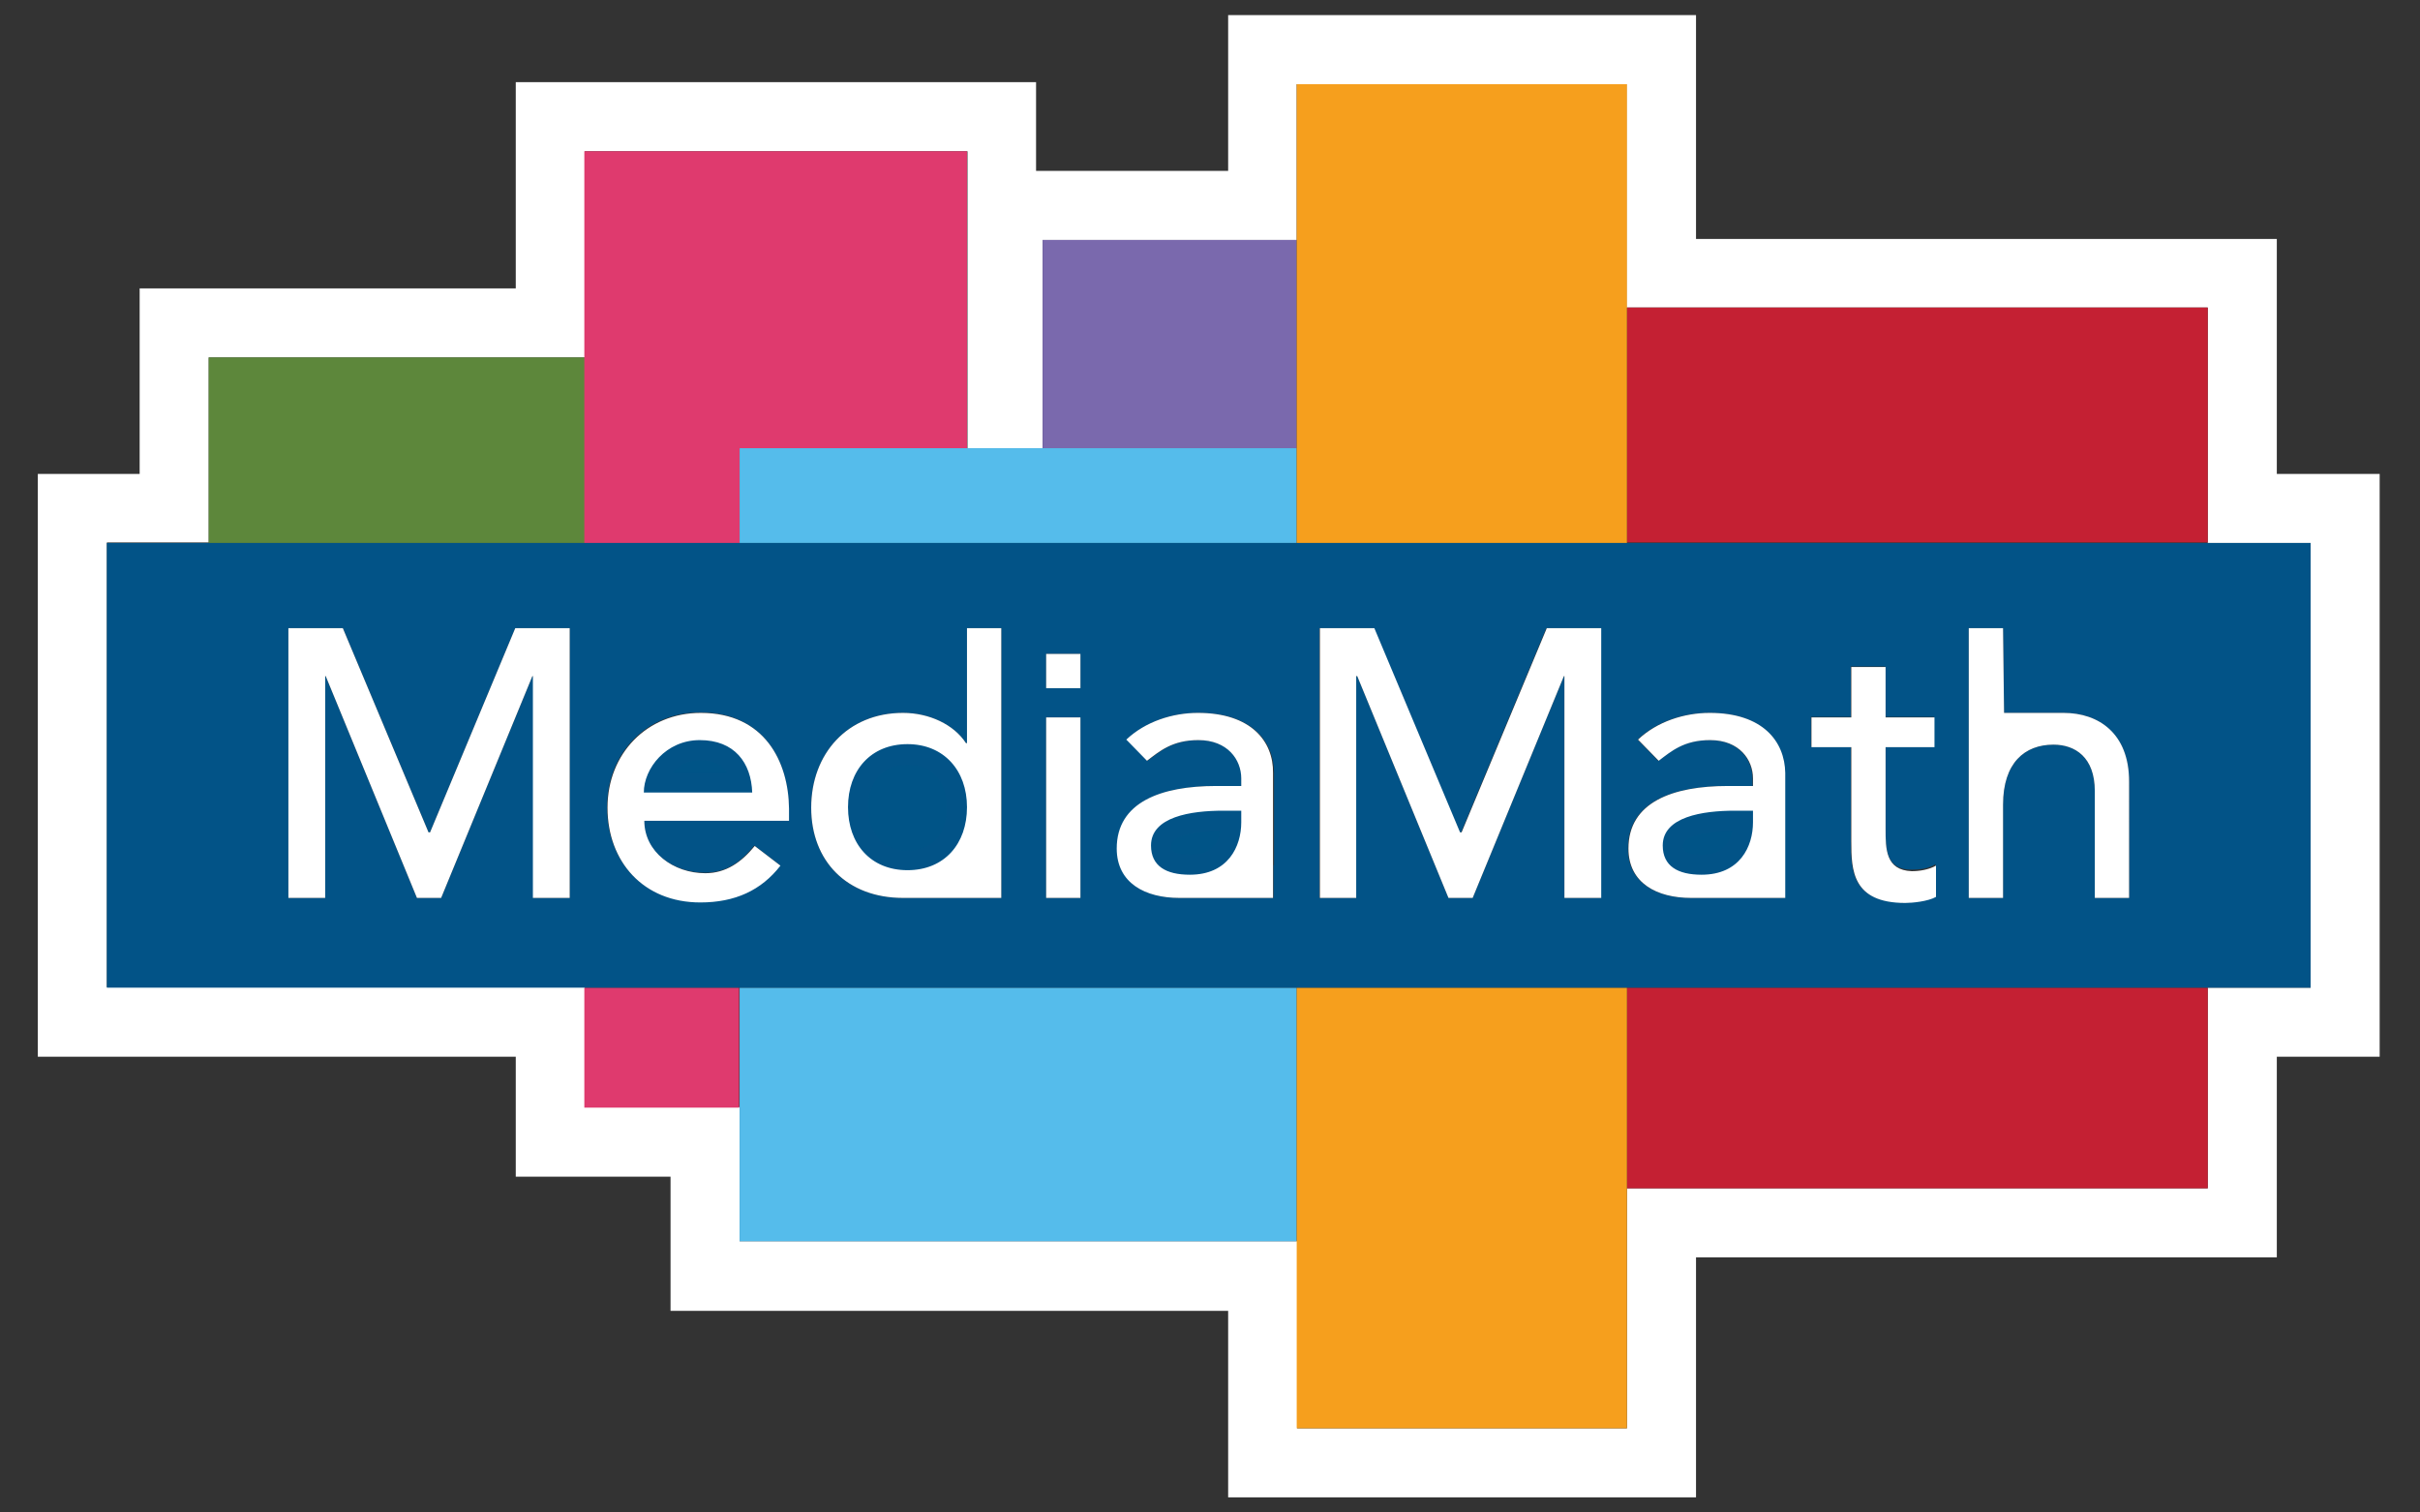
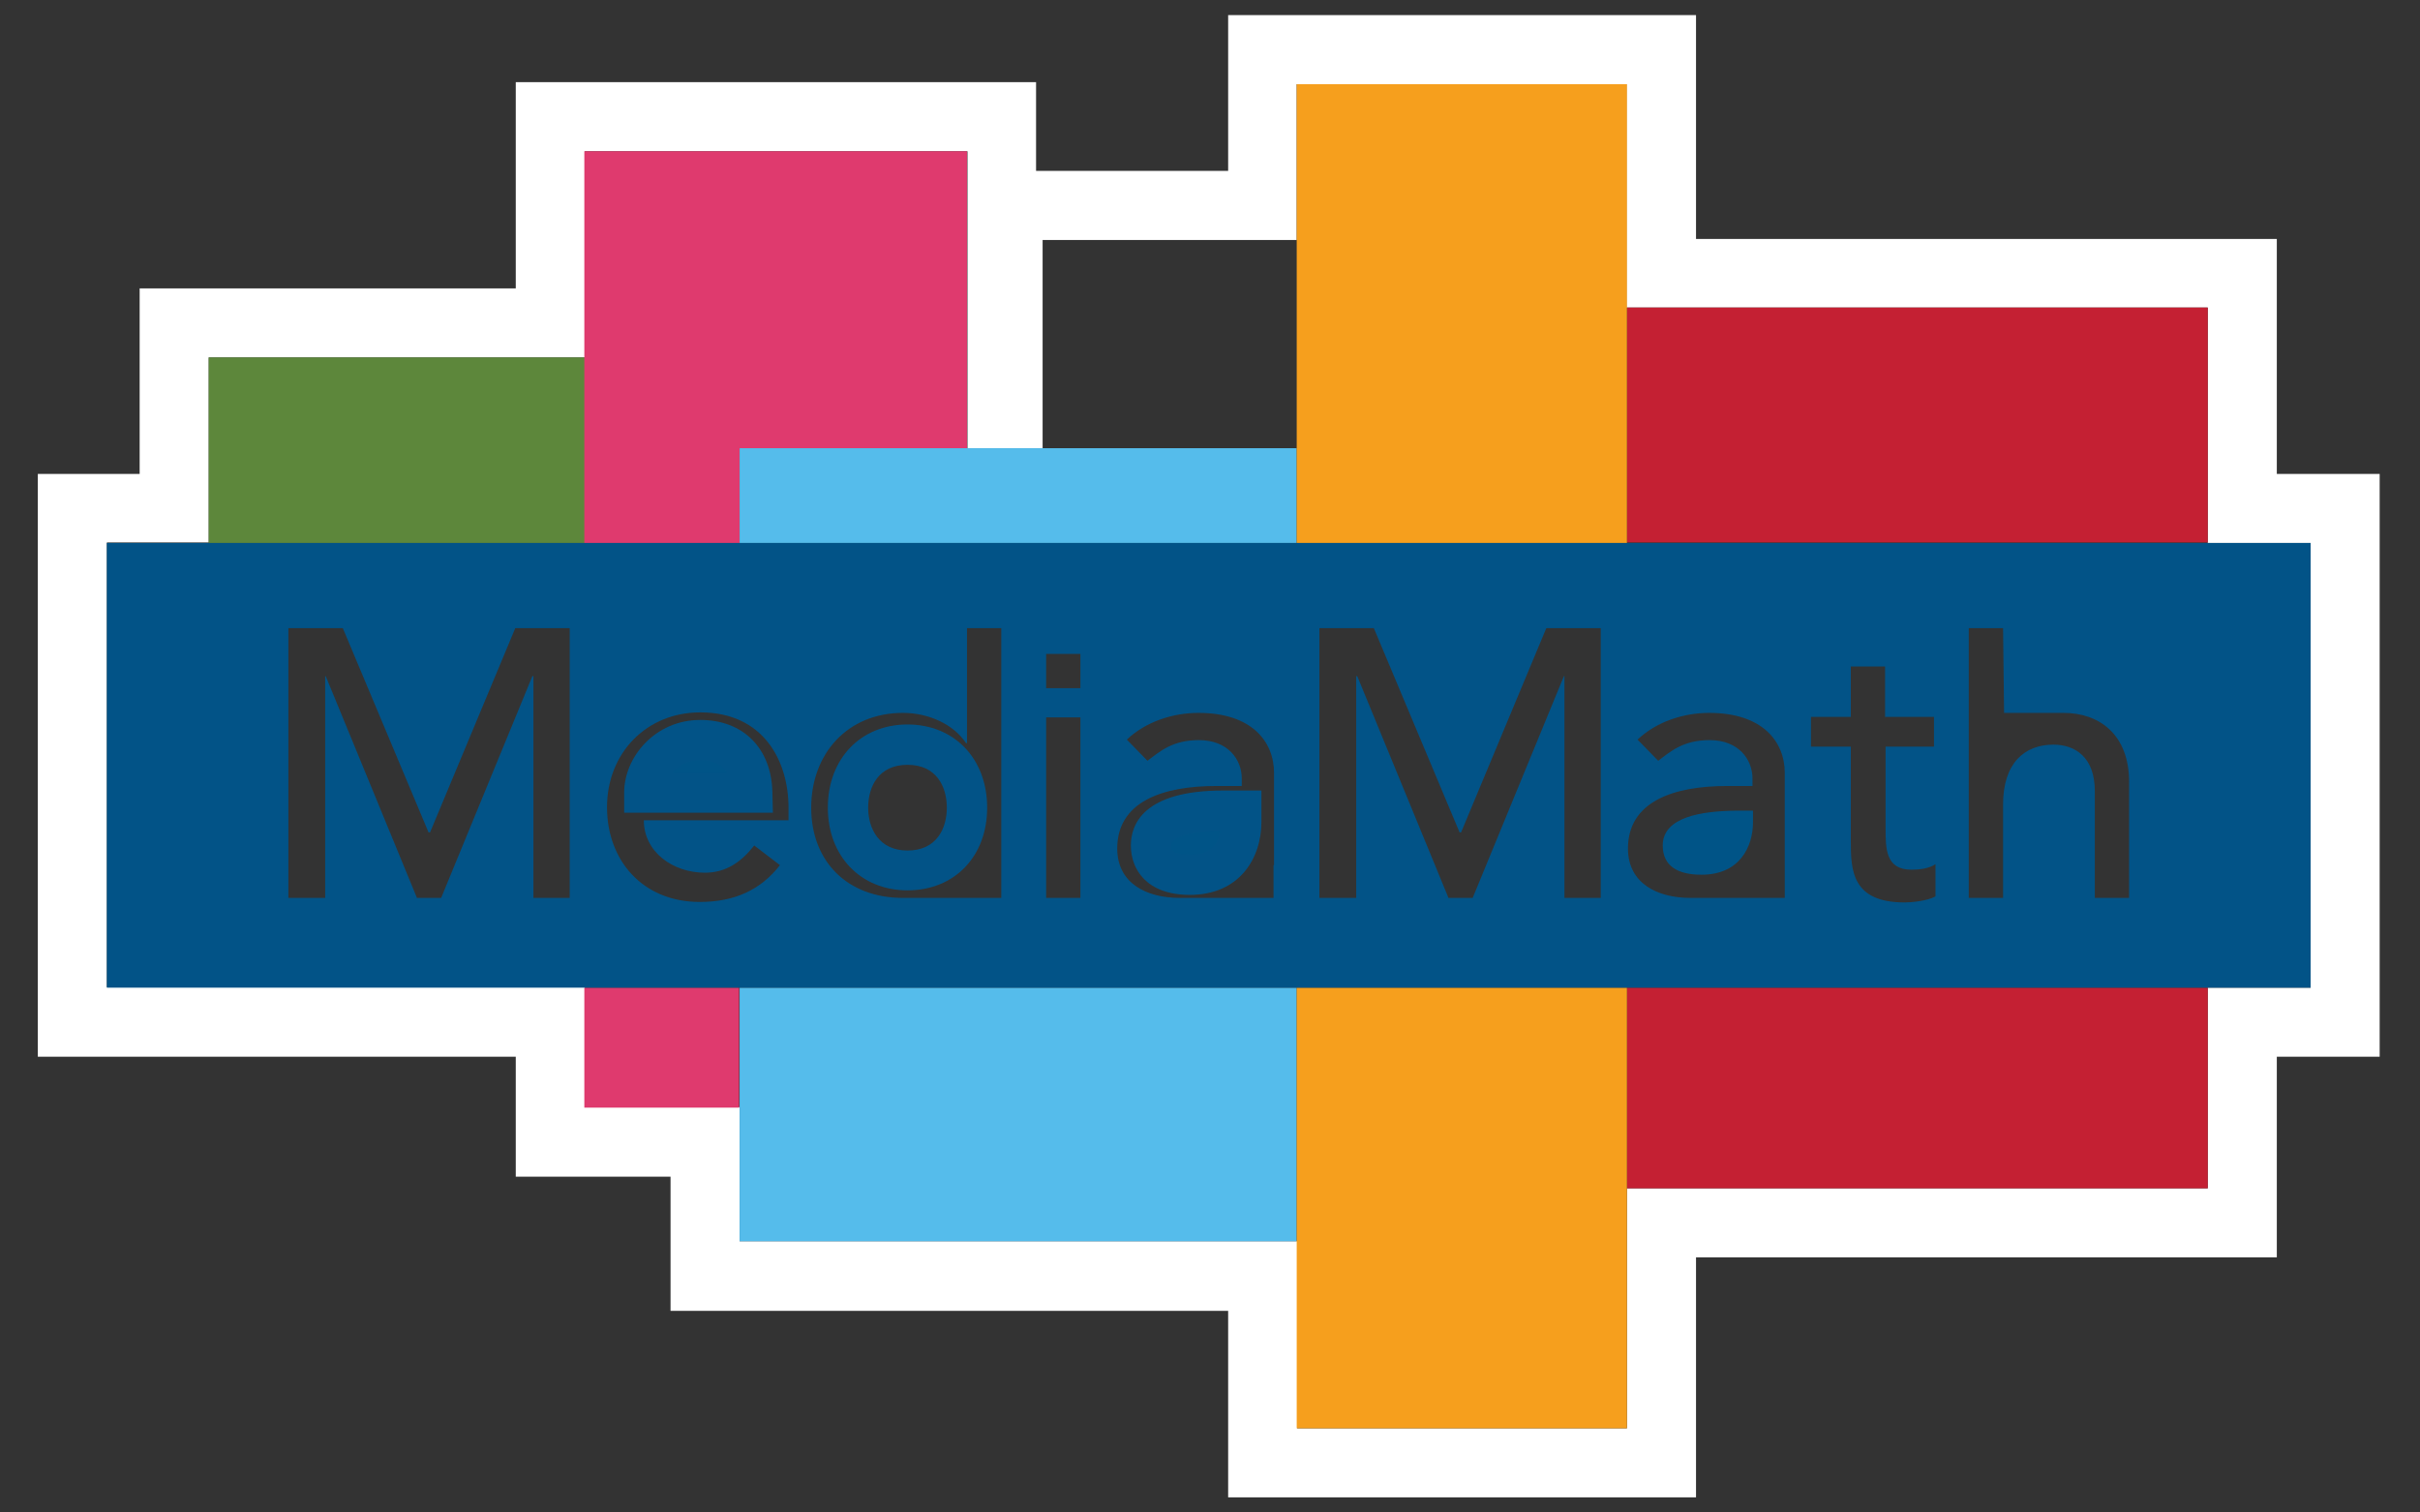
<svg xmlns="http://www.w3.org/2000/svg" xml:space="preserve" id="Layer_1" x="0" y="0" style="enable-background:new 0 0 480 300" version="1.1" viewBox="0 0 480 300">
  <rect x="0" y="0" width="480" height="300" fill="#333333" stroke="none" />
  <style>.st0{fill:#fff}.st3{fill:#df3a6e}.st4{fill:#55bceb}.st5{fill:#c42033}.st6{fill:#f69f1d}.st7{fill:#025387}.st8{fill:#005487}</style>
  <path d="M451.6 94V47.4H336.4V3h-92.8v30.9h-38.1V16.3H102.3v40.9H27.7V94H7.5v115.6h94.8v23.8H133V260h110.6v37h92.8v-47.6h115.2v-39.8H472V94h-20.4zm6.7 101.9h-20.4v39.8H322.7V283.3h-65.4V246.2H146.7v-26.6H116V195.8H21.2v-88.2h20.2V70.9H116V30h75.9v58.9H206.8V47.6H257.2V16.7h65.4V61h115.3v46.7h20.4v88.2z" class="st0" />
  <path d="M41.4 70.9H116v36.8H41.4z" style="fill:#5d873b" />
-   <path d="M206.8 47.6h50.4v41.3h-50.4z" style="fill:#7a69ad" />
  <path d="M115.9 195.9h30.7v23.8h-30.7zM146.7 107.7V88.9h45.1V30h-75.9V107.7z" class="st3" />
  <path d="M146.7 195.9v50.3h110.5v-50.3zM146.7 107.7h110.5V88.9H146.7z" class="st4" />
  <path d="M322.7 61h115.2v46.6H322.7zM322.7 195.9h115.2v39.8H322.7z" class="st5" />
  <path d="M257.2 107.7h65.5v-91h-65.5V88.9zM257.2 195.9v87.4h65.5v-87.4z" class="st6" />
  <path d="M322.7 107.7H21.2v88.2H458.3v-88.2H322.7zM113 178.1h-7.2v-44h-.2l-18.1 44h-4.8l-18.1-44h-.1v44h-7.3v-53.5H68l17 40.5h.3l16.9-40.5H113v53.5zm43.4-15.4h-28.7c0 6.3 5.8 10.4 12.1 10.4 4.2 0 7.2-2.1 9.8-5.4l5.1 3.9c-3.8 4.9-9 7.3-15.9 7.3-11.3 0-18.4-8.2-18.4-18.8 0-10.7 7.8-18.8 18.5-18.8 12.6 0 17.5 9.7 17.5 18.9v2.5zm42.2 15.4h-19.5c-11.1 0-18.2-7.3-18.2-17.9 0-10.7 7.2-18.8 18.2-18.8 5.1 0 10.1 2.3 12.5 6h.2v-22.8h6.8v53.5zm15.7 0h-6.8v-35.8h6.8v35.8zm0-41.6h-6.8v-6.8h6.8v6.8zm38.3 35.1v6.5H234c-6.6 0-12.4-2.9-12.4-9.8 0-9.2 8.8-12.4 19.7-12.4h5v-1.5c0-3.7-2.7-7.6-8.5-7.6-5.2 0-7.7 2.2-10.2 4.1l-4.1-4.2c3.8-3.6 9.2-5.3 14.2-5.3 10.6 0 15 5.7 15 11.9v18.3zm65 6.5h-7.3v-44h-.1l-18.1 44h-4.8l-18.1-44h-.2v44h-7.3v-53.5h10.8l17 40.5h.3l16.9-40.5h10.8v53.5zm36.4-6.5v6.5h-18.7c-6.6 0-12.4-2.9-12.4-9.8 0-9.2 8.8-12.4 19.7-12.4h5v-1.5c0-3.7-2.7-7.6-8.5-7.6-5.2 0-7.7 2.2-10.2 4.1l-4.1-4.2c3.8-3.6 9.2-5.3 14.2-5.3 10.6 0 15 5.7 15 11.9v18.3zm29.9 6.2c-1.6.9-4.8 1.2-6.1 1.2-10.5 0-10.7-6.4-10.7-12.2v-18.7h-7.9v-5.9h7.9v-10h6.8v10h9.7v5.9H374v16.2c0 4 0 8.2 5.1 8.2 1.6 0 3.5-.2 4.8-1.1v6.4zm38.4.3h-6.8v-21.2c0-6.7-3.9-9.2-8.2-9.2-5.7 0-10 3.6-10 11.9v18.5h-6.8v-53.5h6.8l.2 16.8h11.8c7 0 13 4.2 13 13.7v23z" class="st7" />
  <path d="M138.8 146.8c-6.7 0-11.1 5.7-11.1 10.4h21.5c-.2-5.9-3.5-10.4-10.4-10.4z" class="st8" />
  <path d="M153.3 161.2h-29.5v-4c0-7 6.1-14.4 15.1-14.4 8.5 0 14.1 5.6 14.3 14.3l.1 4.1zm-19.9-7.9h10.8c-1.5-2.5-4.2-2.5-5.4-2.5-2.3 0-4.2 1-5.4 2.5z" class="st7" />
  <path d="M228.3 167.7c0 4.1 3 5.8 7.7 5.8 7.6 0 10.2-5.6 10.2-10.4v-2.3h-3.6c-6.4.1-14.3 1.2-14.3 6.9z" class="st8" />
  <path d="M236 177.5c-8.6 0-11.7-5.1-11.7-9.8 0-4.1 2.4-10.9 18.3-10.9h7.6v6.2c0 7.3-4.4 14.5-14.2 14.5zm6.1-12.7c-5.8.1-9.8 1.2-9.8 2.9 0 .7 0 1.8 3.7 1.8 4.3.1 5.7-2.4 6.1-4.7z" class="st7" />
-   <path d="M180 147.7c-7.3 0-11.8 5.2-11.8 12.5s4.5 12.5 11.8 12.5c7.2 0 11.8-5.2 11.8-12.5s-4.5-12.5-11.8-12.5z" class="st8" />
  <path d="M180 176.6c-9.3 0-15.8-6.8-15.8-16.4 0-9.7 6.5-16.5 15.8-16.5s15.8 6.8 15.8 16.5-6.5 16.4-15.8 16.4zm0-24.9c-5.8 0-7.8 4.4-7.8 8.5s2.1 8.5 7.8 8.5c5.8 0 7.8-4.4 7.8-8.5s-2-8.5-7.8-8.5z" class="st7" />
  <path d="M329.8 167.7c0 4.1 3 5.8 7.7 5.8 7.6 0 10.2-5.6 10.2-10.4v-2.3h-3.6c-6.5.1-14.3 1.2-14.3 6.9z" class="st8" />
-   <path d="M337.5 177.5c-8.6 0-11.7-5.1-11.7-9.8 0-4.1 2.4-10.9 18.3-10.9h7.6v6.2c0 7.3-4.4 14.5-14.2 14.5zm6.1-12.7c-5.8.1-9.8 1.2-9.8 2.9 0 .7 0 1.8 3.7 1.8 4.2.1 5.6-2.4 6.1-4.7z" class="st7" />
-   <path d="M85.3 165.1H85l-17-40.5H57.2v53.5h7.3v-44h.1l18.1 44h4.8l18.1-44h.1v44h7.3v-53.5h-10.8zM139 141.4c-10.7 0-18.5 8.1-18.5 18.8 0 10.7 7.1 18.8 18.4 18.8 6.9 0 12.1-2.4 15.9-7.3l-5.1-3.9c-2.6 3.2-5.7 5.4-9.8 5.4-6.3 0-12.1-4.2-12.1-10.4h28.7v-2.4c-.1-9.4-4.9-19-17.5-19zm-11.3 15.8c0-4.8 4.4-10.4 11.1-10.4 6.9 0 10.2 4.5 10.4 10.4h-21.5zM191.8 147.4h-.2c-2.4-3.7-7.3-6-12.5-6-11 0-18.2 8.1-18.2 18.8 0 10.6 7.1 17.9 18.2 17.9h19.5v-53.5h-6.8v22.8zM180 172.6c-7.3 0-11.8-5.2-11.8-12.5s4.5-12.5 11.8-12.5c7.2 0 11.8 5.2 11.8 12.5s-4.5 12.5-11.8 12.5zM207.5 142.3h6.8v35.8h-6.8zM237.6 141.4c-5 0-10.4 1.7-14.2 5.3l4.1 4.2c2.5-1.9 5-4.1 10.2-4.1 5.8 0 8.5 3.9 8.5 7.6v1.5h-5c-10.9 0-19.7 3.2-19.7 12.4 0 6.9 5.7 9.8 12.4 9.8h18.6v-24.8c.1-6.2-4.3-11.9-14.9-11.9zm8.6 21.7c0 4.8-2.6 10.4-10.2 10.4-4.7 0-7.7-1.7-7.7-5.8 0-5.7 7.9-6.9 14.3-6.9h3.6v2.3zM339.1 141.4c-5 0-10.4 1.7-14.2 5.3l4.1 4.2c2.5-1.9 5-4.1 10.2-4.1 5.8 0 8.5 3.9 8.5 7.6v1.5h-5c-10.9 0-19.7 3.2-19.7 12.4 0 6.9 5.7 9.8 12.4 9.8h18.7v-24.8c-.1-6.2-4.4-11.9-15-11.9zm8.6 21.7c0 4.8-2.6 10.4-10.2 10.4-4.7 0-7.7-1.7-7.7-5.8 0-5.7 7.9-6.9 14.3-6.9h3.6v2.3zM289.9 165.1h-.3l-17-40.5h-10.8v53.5h7.2v-44h.2l18.1 44h4.8l18.1-44h.1v44h7.3v-53.5h-10.8zM374 164.4v-16.2h9.7v-5.9H374v-10h-6.8v10h-7.9v5.9h7.9v18.7c0 5.7.2 12.2 10.7 12.2 1.4 0 4.5-.3 6.1-1.2v-6.2c-1.4.8-3.3 1.1-4.8 1.1-5.2-.2-5.2-4.4-5.2-8.4zM409.3 141.4h-11.8l-.2-16.8h-6.8v53.5h6.8v-18.5c0-8.3 4.3-11.9 10-11.9 4.3 0 8.2 2.5 8.2 9.2v21.2h6.8V155c0-9.5-6-13.6-13-13.6zM207.5 129.7h6.8v6.8h-6.8z" class="st0" />
</svg>